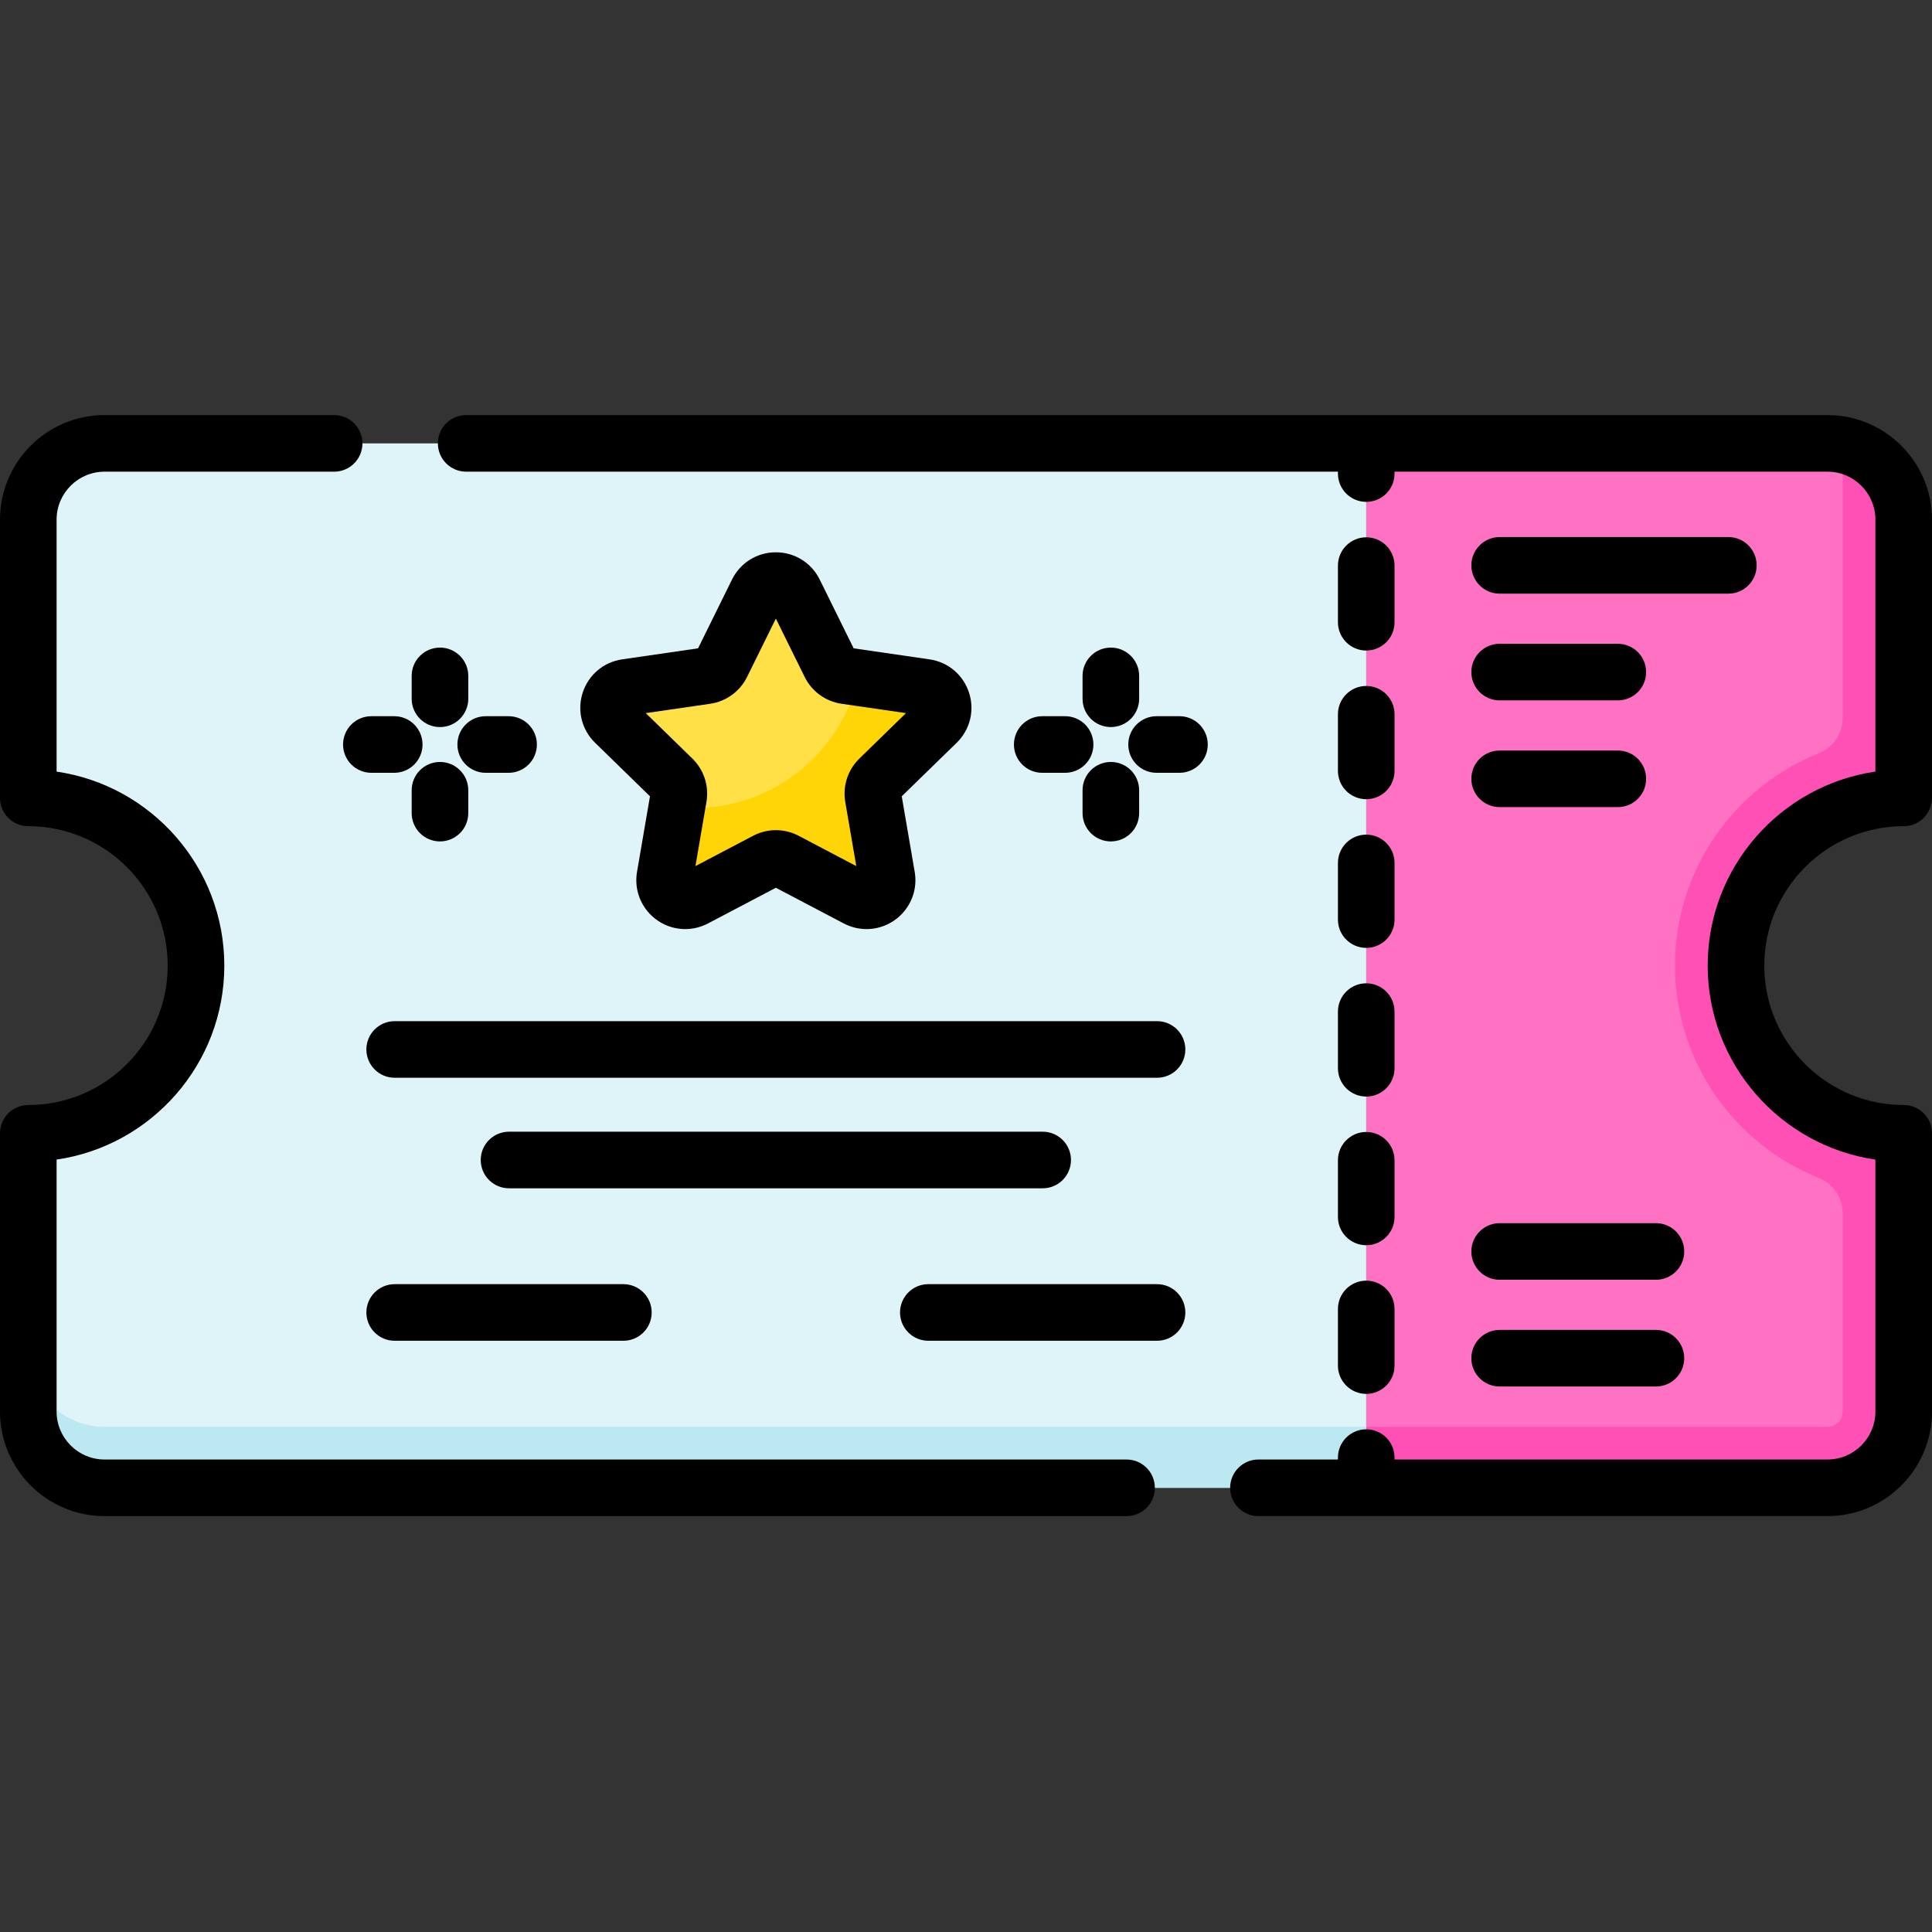
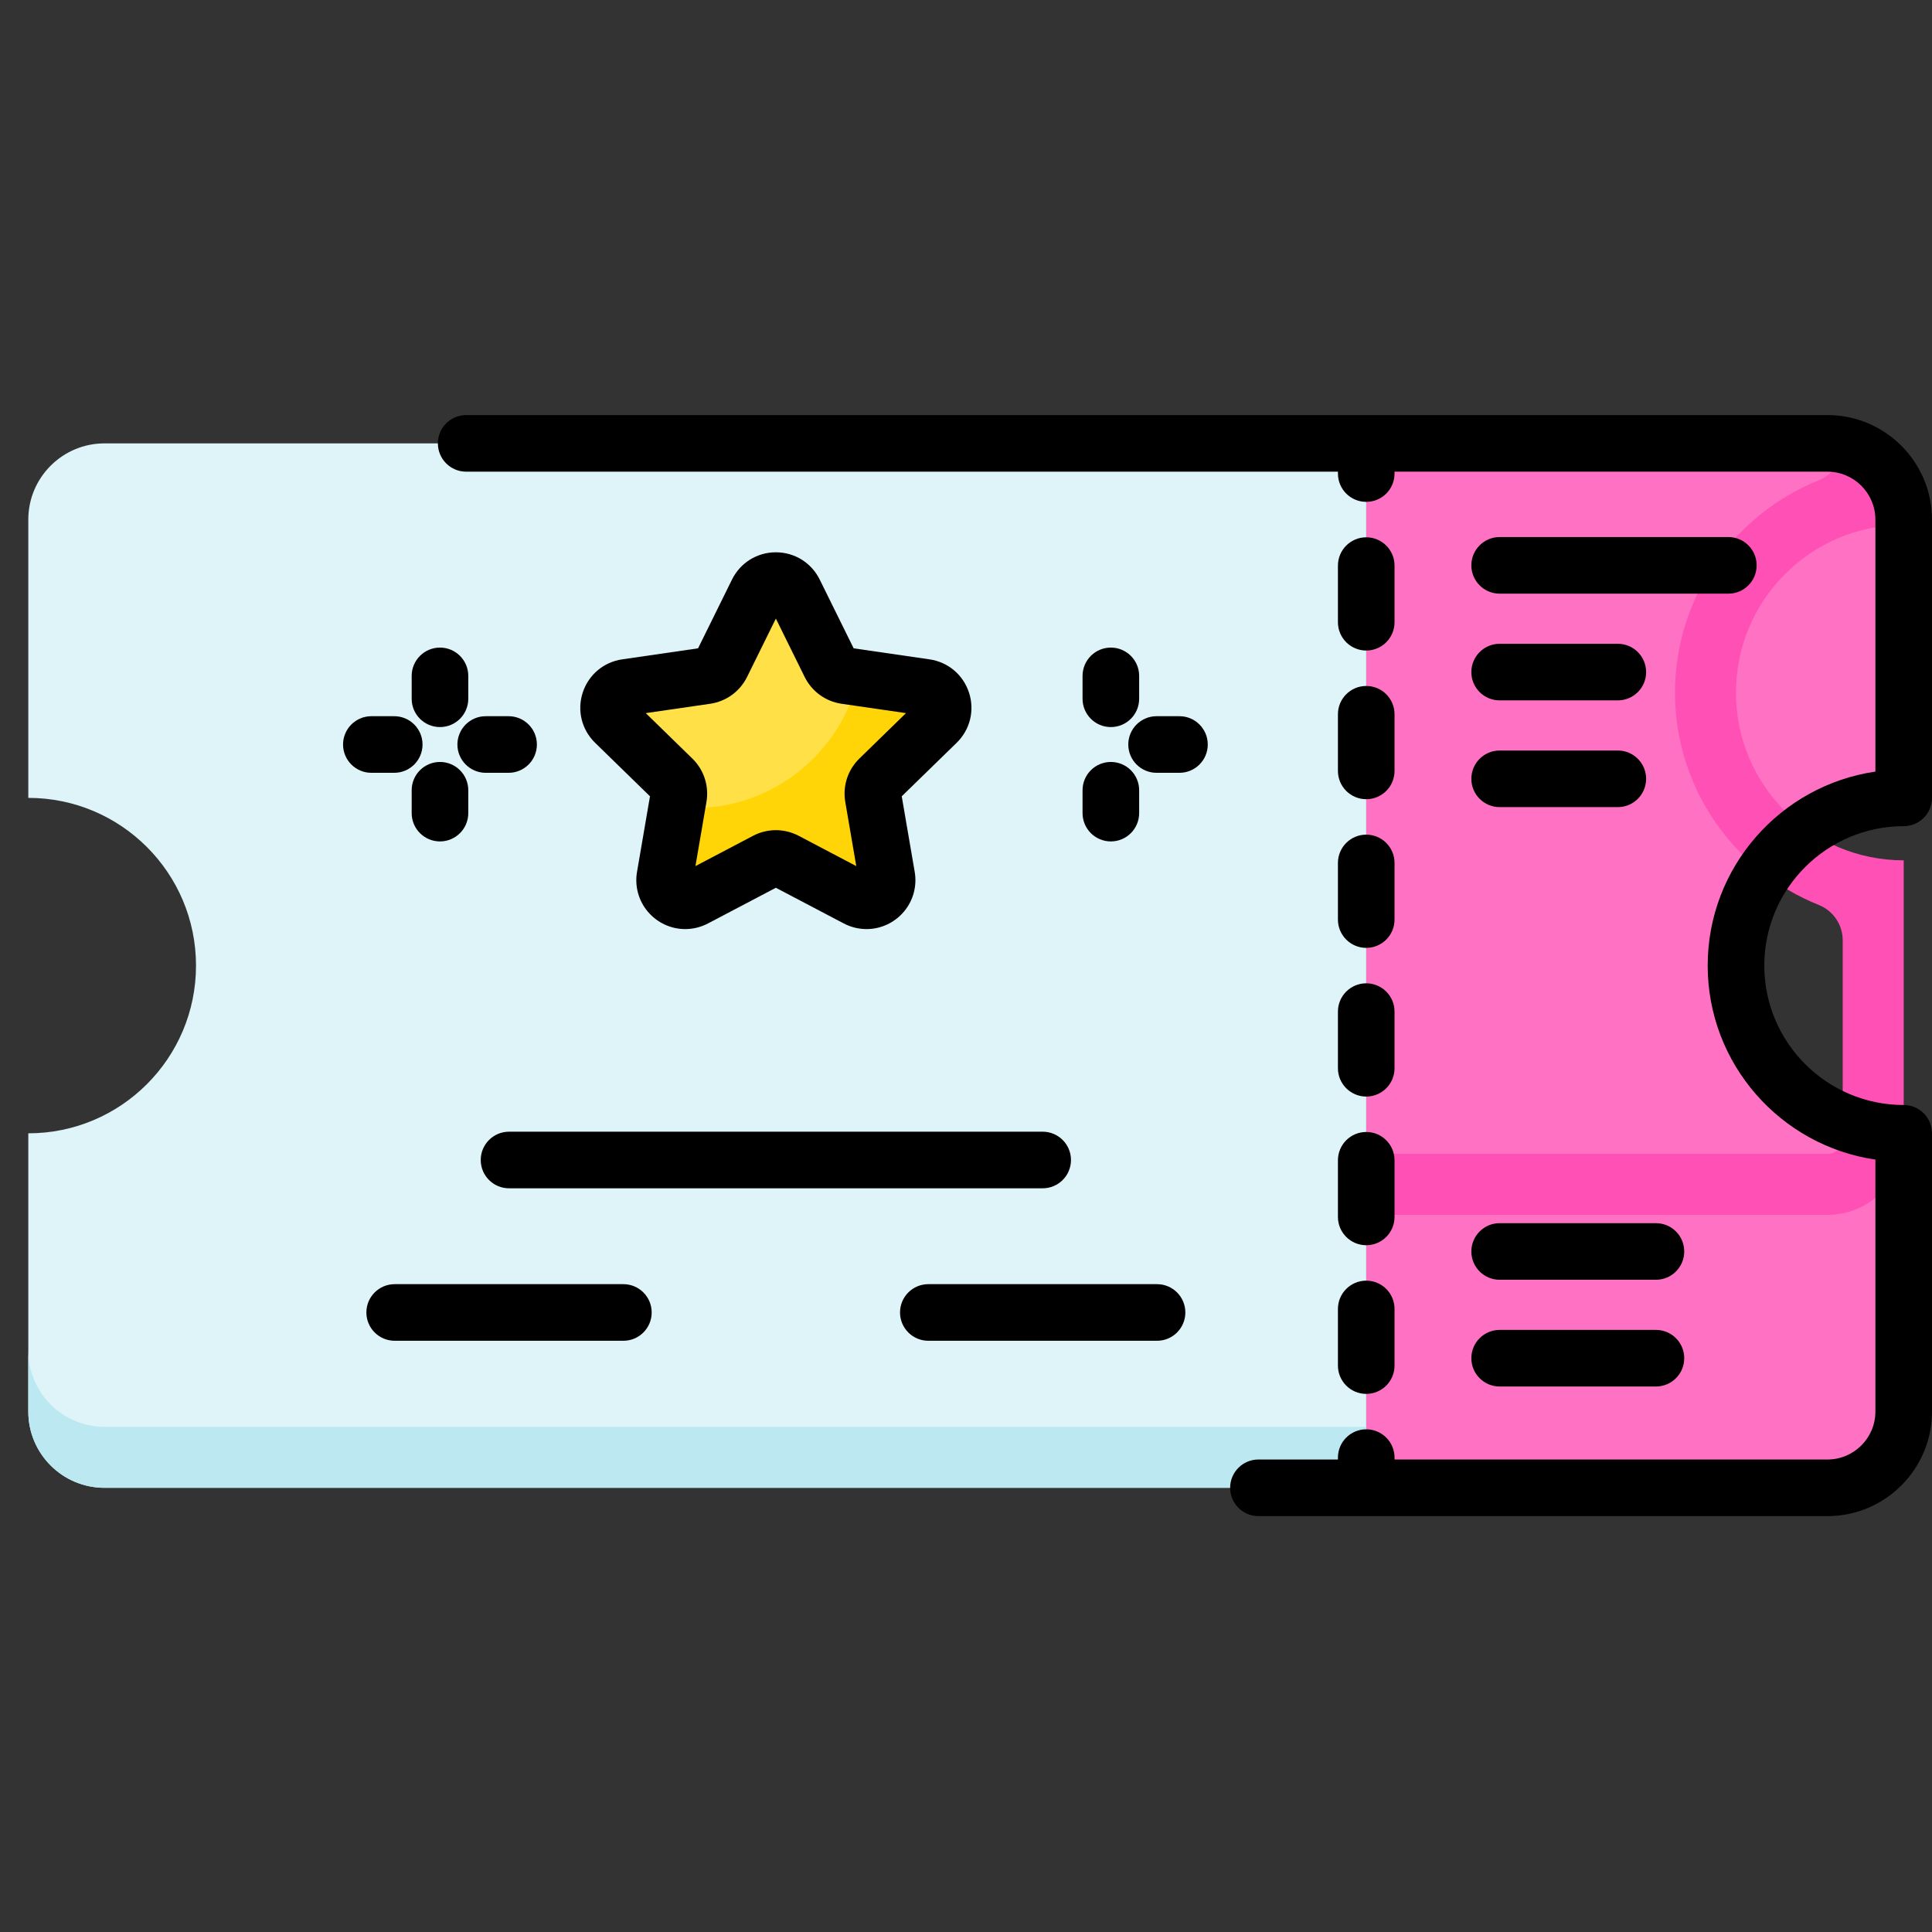
<svg xmlns="http://www.w3.org/2000/svg" height="512pt" viewBox="0 -110 512 512" width="512pt">
  <rect x="0" y="-110" width="512" height="512" fill="#333333" stroke="none" />
  <path d="m460.055 145.891c0 24.547 19.898 44.449 44.445 44.449v73.742c0 11.156-9.047 20.203-20.203 20.203h-122.23v-276.785h122.23c11.156 0 20.203 9.047 20.203 20.203v73.742c-24.547 0-44.445 19.898-44.445 44.445zm0 0" fill="#ff72c3" />
-   <path d="m504.5 101.445v-73.742c0-9.773-6.941-17.926-16.164-19.797v72.34c0 4.113-2.488 7.824-6.305 9.355-22.332 8.945-38.141 30.805-38.141 56.289 0 25.488 15.812 47.348 38.141 56.293 3.816 1.531 6.305 5.242 6.305 9.355v52.543c0 2.23-1.809 4.039-4.039 4.039h-122.23v16.164h122.23c11.156 0 20.203-9.047 20.203-20.203v-73.742c-24.547 0-44.449-19.898-44.449-44.445s19.902-44.449 44.449-44.449zm0 0" fill="#ff50b5" />
+   <path d="m504.5 101.445v-73.742c0-9.773-6.941-17.926-16.164-19.797c0 4.113-2.488 7.824-6.305 9.355-22.332 8.945-38.141 30.805-38.141 56.289 0 25.488 15.812 47.348 38.141 56.293 3.816 1.531 6.305 5.242 6.305 9.355v52.543c0 2.23-1.809 4.039-4.039 4.039h-122.23v16.164h122.23c11.156 0 20.203-9.047 20.203-20.203v-73.742c-24.547 0-44.449-19.898-44.449-44.445s19.902-44.449 44.449-44.449zm0 0" fill="#ff50b5" />
  <path d="m51.945 145.891c0 24.547-19.898 44.449-44.445 44.449v73.742c0 11.156 9.047 20.203 20.203 20.203h334.363v-276.785h-334.363c-11.156 0-20.203 9.047-20.203 20.203v73.742c24.547 0 44.445 19.898 44.445 44.445zm0 0" fill="#def4f8" />
  <path d="m7.5 247.918v16.164c0 11.156 9.047 20.203 20.203 20.203h334.363v-16.164h-334.363c-11.156 0-20.203-9.047-20.203-20.203zm0 0" fill="#bce8f1" />
  <path d="m210.512 46.91 9.465 19.18c.793 1.613 2.332 2.73 4.113 2.988l21.164 3.074c4.48.652 6.27 6.16 3.027 9.32l-15.312 14.93c-1.289 1.254-1.875 3.066-1.574 4.836l3.617 21.082c.766 4.461-3.918 7.867-7.93 5.758l-18.93-9.949c-1.594-.84-3.492-.84-5.086 0l-18.93 9.949c-4.008 2.109-8.695-1.297-7.93-5.758l3.617-21.082c.305-1.773-.285-3.582-1.57-4.836l-15.316-14.93c-3.242-3.16-1.453-8.668 3.027-9.32l21.164-3.074c1.781-.258 3.32-1.375 4.113-2.988l9.469-19.18c2.004-4.059 7.797-4.059 9.801 0zm0 0" fill="#ffe046" />
  <path d="m248.281 81.477c3.246-3.164 1.453-8.672-3.027-9.32l-17.773-2.582c-4.613 19.812-22.371 34.578-43.59 34.578-1.531 0-3.039-.078-4.527-.227l-3.152 18.395c-.77 4.465 3.918 7.867 7.926 5.758l18.93-9.949c1.594-.84 3.496-.84 5.086 0l18.934 9.949c4.008 2.109 8.691-1.293 7.926-5.758l-3.613-21.082c-.305-1.77.281-3.578 1.57-4.836zm0 0" fill="#ffd508" />
  <path d="m354.566 173.098c0 4.141 3.359 7.5 7.5 7.5 4.145 0 7.5-3.359 7.5-7.5v-15.012c0-4.145-3.355-7.5-7.5-7.5-4.141 0-7.5 3.355-7.5 7.5zm0 0" />
  <path d="m354.566 133.695c0 4.145 3.359 7.5 7.5 7.5 4.145 0 7.5-3.355 7.5-7.5v-15.008c0-4.141-3.355-7.5-7.5-7.5-4.141 0-7.5 3.359-7.5 7.5zm0 0" />
  <path d="m354.566 94.297c0 4.145 3.359 7.5 7.5 7.5 4.145 0 7.5-3.355 7.5-7.5v-15.008c0-4.145-3.355-7.5-7.5-7.5-4.141 0-7.5 3.355-7.5 7.5zm0 0" />
  <path d="m354.566 212.496c0 4.141 3.359 7.5 7.5 7.5 4.145 0 7.5-3.359 7.5-7.5v-15.012c0-4.141-3.355-7.5-7.5-7.5-4.141 0-7.5 3.359-7.5 7.5zm0 0" />
  <path d="m362.066 62.398c4.145 0 7.5-3.355 7.5-7.5v-15.008c0-4.145-3.355-7.5-7.5-7.5-4.141 0-7.5 3.355-7.5 7.5v15.008c0 4.141 3.359 7.5 7.5 7.5zm0 0" />
  <path d="m354.566 251.895c0 4.141 3.359 7.5 7.5 7.5 4.145 0 7.5-3.359 7.5-7.5v-15.008c0-4.145-3.355-7.5-7.5-7.5-4.141 0-7.5 3.355-7.5 7.5zm0 0" />
-   <path d="m306.629 160.617h-202.035c-4.141 0-7.5 3.355-7.5 7.5 0 4.141 3.359 7.5 7.5 7.5h202.035c4.141 0 7.5-3.359 7.5-7.5 0-4.145-3.359-7.5-7.5-7.5zm0 0" />
  <path d="m276.32 204.91c4.145 0 7.5-3.355 7.5-7.5 0-4.141-3.355-7.5-7.5-7.5h-141.422c-4.141 0-7.5 3.359-7.5 7.5 0 4.145 3.359 7.5 7.5 7.5zm0 0" />
  <path d="m397.422 47.324h60.609c4.145 0 7.5-3.355 7.5-7.5 0-4.141-3.355-7.5-7.5-7.5h-60.609c-4.141 0-7.5 3.359-7.5 7.5 0 4.145 3.359 7.5 7.5 7.5zm0 0" />
  <path d="m397.422 103.895h31.316c4.145 0 7.5-3.359 7.5-7.5 0-4.145-3.355-7.5-7.5-7.5h-31.316c-4.141 0-7.5 3.355-7.5 7.5 0 4.141 3.359 7.5 7.5 7.5zm0 0" />
  <path d="m397.422 75.609h31.316c4.145 0 7.5-3.355 7.5-7.5 0-4.141-3.355-7.5-7.5-7.5h-31.316c-4.141 0-7.5 3.359-7.5 7.5 0 4.145 3.359 7.5 7.5 7.5zm0 0" />
  <path d="m397.422 229.152h41.418c4.145 0 7.5-3.355 7.5-7.5 0-4.141-3.355-7.5-7.5-7.5h-41.418c-4.141 0-7.5 3.359-7.5 7.5 0 4.145 3.359 7.5 7.5 7.5zm0 0" />
  <path d="m397.422 257.438h41.418c4.145 0 7.5-3.355 7.5-7.5 0-4.141-3.355-7.5-7.5-7.5h-41.418c-4.141 0-7.5 3.359-7.5 7.5 0 4.145 3.359 7.5 7.5 7.5zm0 0" />
  <path d="m97.094 237.816c0 4.145 3.359 7.5 7.5 7.5h60.609c4.145 0 7.5-3.355 7.5-7.5 0-4.141-3.355-7.5-7.5-7.5h-60.609c-4.141 0-7.5 3.359-7.5 7.5zm0 0" />
  <path d="m306.629 230.316h-60.613c-4.141 0-7.5 3.359-7.5 7.5 0 4.145 3.359 7.5 7.5 7.5h60.613c4.141 0 7.5-3.355 7.5-7.5 0-4.141-3.359-7.5-7.5-7.5zm0 0" />
  <path d="m504.5 108.945c4.145 0 7.5-3.355 7.5-7.5v-73.742c0-15.273-12.43-27.703-27.703-27.703h-360.754c-4.145 0-7.5 3.355-7.5 7.5s3.355 7.5 7.5 7.5h231.023v.5c0 4.145 3.359 7.5 7.5 7.5 4.145 0 7.5-3.355 7.5-7.5v-.5h114.73c7.004 0 12.703 5.699 12.703 12.703v66.781c-25.102 3.648-44.445 25.312-44.445 51.406 0 26.098 19.344 47.762 44.445 51.41v66.781c0 7.004-5.699 12.703-12.703 12.703h-114.73v-.5c0-4.145-3.355-7.5-7.5-7.5-4.141 0-7.5 3.355-7.5 7.5v.5h-21.066c-4.145 0-7.5 3.355-7.5 7.5 0 4.141 3.355 7.5 7.5 7.5h150.797c15.273 0 27.703-12.43 27.703-27.703v-73.742c0-4.145-3.355-7.5-7.5-7.5-20.371 0-36.945-16.574-36.945-36.949 0-20.371 16.574-36.945 36.945-36.945zm0 0" />
-   <path d="m298.547 276.785h-270.844c-7.004 0-12.703-5.699-12.703-12.703v-66.781c25.102-3.648 44.445-25.312 44.445-51.406 0-26.098-19.344-47.762-44.445-51.41v-66.781c0-7.004 5.699-12.703 12.703-12.703h60.844c4.141 0 7.5-3.355 7.5-7.5s-3.359-7.5-7.5-7.5h-60.844c-15.273 0-27.703 12.426-27.703 27.703v73.742c0 4.145 3.359 7.5 7.5 7.5 20.371 0 36.945 16.574 36.945 36.945 0 20.375-16.574 36.949-36.945 36.949-4.141 0-7.5 3.355-7.5 7.5v73.742c0 15.273 12.43 27.703 27.703 27.703h270.844c4.145 0 7.5-3.359 7.5-7.5 0-4.145-3.359-7.5-7.5-7.5zm0 0" />
  <path d="m256.797 73.555c-1.535-4.727-5.543-8.105-10.465-8.82l-20.105-2.922-8.992-18.219c-2.199-4.461-6.656-7.23-11.625-7.23s-9.426 2.77-11.625 7.23l-8.992 18.219-20.105 2.922c-4.918.715-8.93 4.094-10.465 8.82-1.535 4.73-.277 9.82 3.281 13.289l14.547 14.184-3.434 20.023c-.648 3.777.391 7.617 2.844 10.527 2.488 2.949 6.105 4.641 9.934 4.641 2.078 0 4.164-.52 6.035-1.5l17.98-9.453 17.984 9.453c1.867.98 3.953 1.5 6.035 1.5 3.824 0 7.445-1.691 9.93-4.641 2.457-2.914 3.492-6.75 2.844-10.527l-3.434-20.023 14.551-14.18c3.559-3.473 4.816-8.562 3.277-13.293zm-29.062 17.477c-3.059 2.98-4.453 7.27-3.73 11.477l2.918 17.016-15.277-8.035c-1.855-.973-3.941-1.488-6.035-1.488s-4.18.516-6.031 1.488l-15.281 8.035 2.918-17.016c.723-4.207-.672-8.496-3.727-11.473l-12.359-12.051 17.082-2.48c4.223-.617 7.871-3.266 9.762-7.094l7.637-15.48 7.641 15.48c1.891 3.828 5.539 6.477 9.762 7.094l17.082 2.48zm0 0" />
  <path d="m301.887 75.18v-6.062c0-4.141-3.359-7.5-7.5-7.5-4.145 0-7.5 3.359-7.5 7.5v6.062c0 4.145 3.355 7.5 7.5 7.5 4.141 0 7.5-3.355 7.5-7.5zm0 0" />
  <path d="m312.57 79.801h-6.062c-4.145 0-7.5 3.359-7.5 7.5 0 4.145 3.355 7.5 7.5 7.5h6.062c4.141 0 7.5-3.355 7.5-7.5 0-4.141-3.359-7.5-7.5-7.5zm0 0" />
  <path d="m286.887 99.426v6.059c0 4.145 3.355 7.5 7.5 7.5 4.141 0 7.5-3.355 7.5-7.5v-6.059c0-4.145-3.359-7.5-7.5-7.5-4.145 0-7.5 3.355-7.5 7.5zm0 0" />
-   <path d="m276.203 79.801c-4.145 0-7.5 3.359-7.5 7.5 0 4.145 3.355 7.5 7.5 7.5h6.062c4.141 0 7.5-3.355 7.5-7.5 0-4.141-3.359-7.5-7.5-7.5zm0 0" />
  <path d="m116.598 82.68c4.141 0 7.5-3.355 7.5-7.5v-6.062c0-4.141-3.359-7.5-7.5-7.5s-7.5 3.359-7.5 7.5v6.062c0 4.145 3.359 7.5 7.5 7.5zm0 0" />
  <path d="m90.914 87.301c0 4.145 3.359 7.5 7.5 7.5h6.062c4.141 0 7.5-3.355 7.5-7.5 0-4.141-3.359-7.5-7.5-7.5h-6.062c-4.141 0-7.5 3.359-7.5 7.5zm0 0" />
  <path d="m116.598 91.926c-4.141 0-7.5 3.355-7.5 7.5v6.059c0 4.145 3.359 7.5 7.5 7.5s7.5-3.355 7.5-7.5v-6.059c0-4.145-3.359-7.5-7.5-7.5zm0 0" />
  <path d="m134.781 94.801c4.141 0 7.5-3.355 7.5-7.5 0-4.141-3.359-7.5-7.5-7.5h-6.062c-4.141 0-7.5 3.359-7.5 7.5 0 4.145 3.359 7.5 7.5 7.5zm0 0" />
</svg>